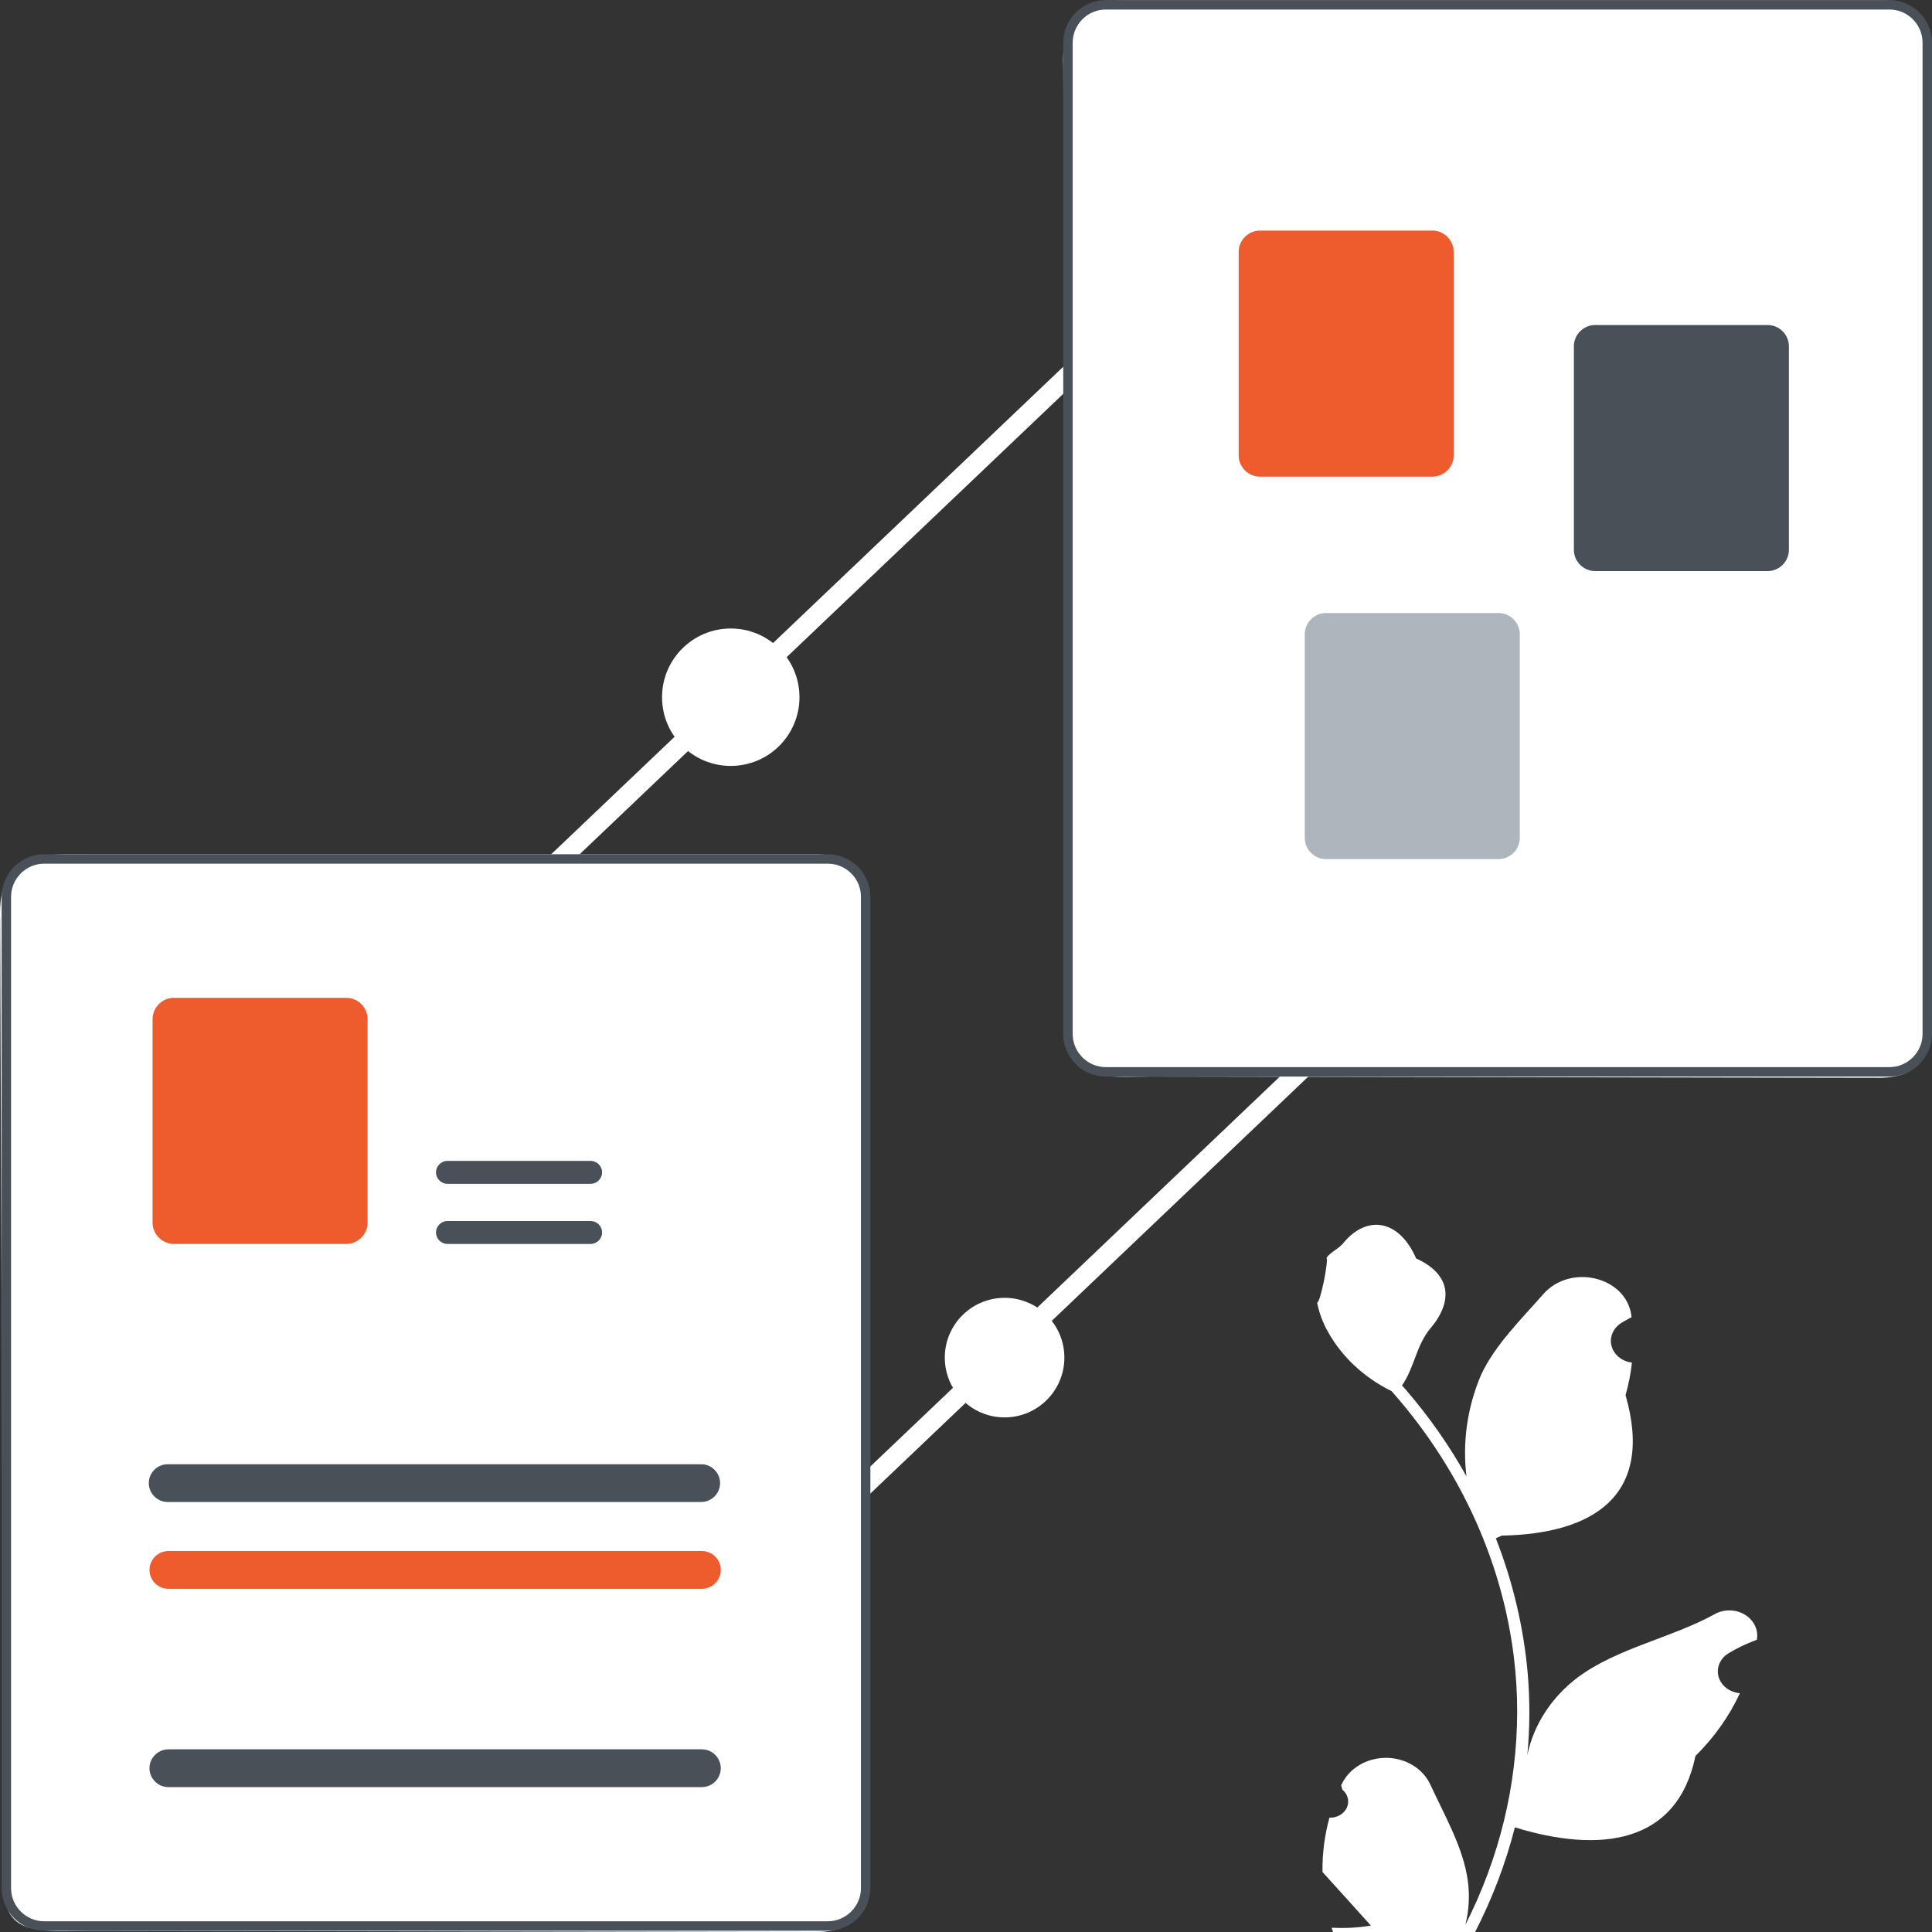
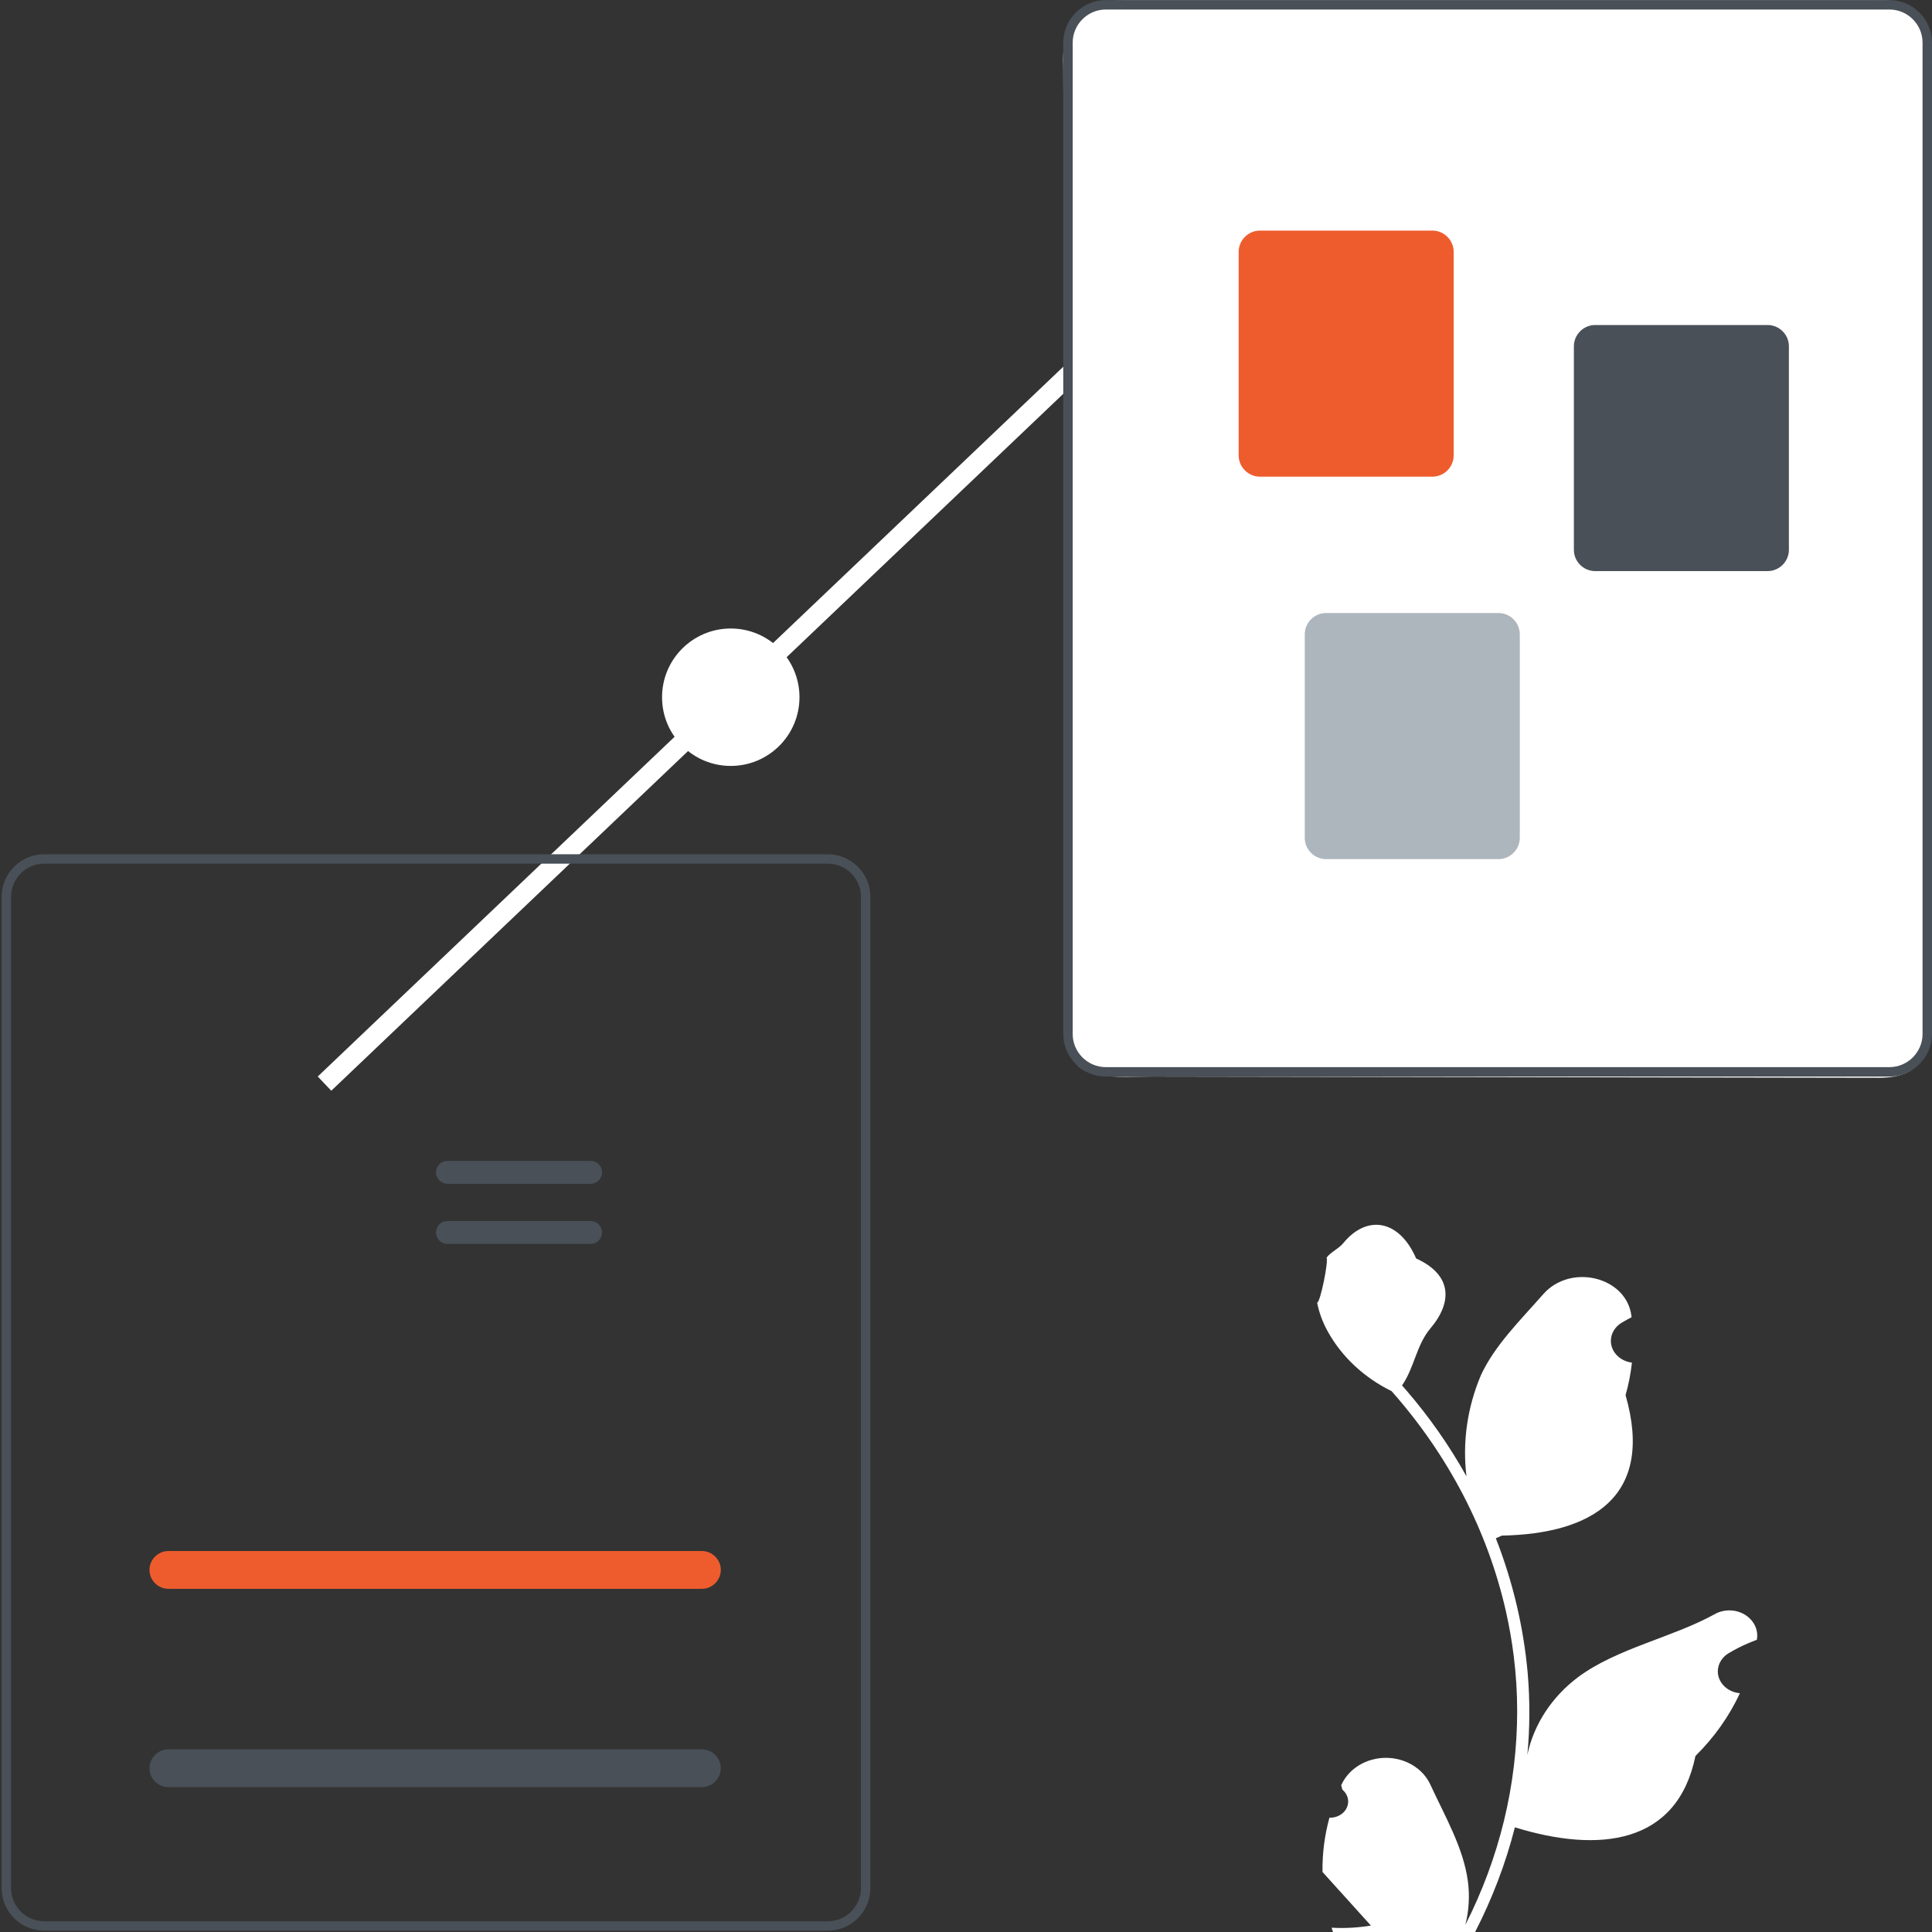
<svg xmlns="http://www.w3.org/2000/svg" xmlns:ns1="http://www.serif.com/" width="100%" height="100%" viewBox="0 0 1920 1920" version="1.1" xml:space="preserve" style="fill-rule:evenodd;clip-rule:evenodd;stroke-linejoin:round;stroke-miterlimit:2;">
  <rect x="0" y="0" width="1920" height="1920" fill="#333333" stroke="none" />
  <g id="landing-2" ns1:id="landing 2">
    <g>
      <g>
        <g>
          <path d="M1321.19,1806.37c0.272,0.011 0.545,0.017 0.817,0.017c9.756,-0 17.784,-7.235 17.784,-16.028c0,-4.467 -2.072,-8.736 -5.712,-11.769l-1.218,-4.366c0.16,-0.349 0.322,-0.699 0.484,-1.048c7.464,-15.887 24.836,-26.26 43.98,-26.26c19.272,-0 36.736,10.512 44.117,26.555c14.409,31.275 32.753,62.602 37.27,95.67c1.99,14.616 1.15,29.433 -2.48,43.791c33.841,-66.527 51.415,-138.84 51.528,-212.024c0.007,-18.365 -1.125,-36.717 -3.391,-54.968c-1.873,-14.962 -4.472,-29.818 -7.795,-44.567c-18.138,-80.024 -57.086,-155.041 -113.636,-218.867c-27.367,-13.458 -49.508,-34.16 -63.423,-59.302c-5.041,-9.039 -8.605,-18.688 -10.579,-28.647c3.088,0.365 11.642,-42.013 9.314,-44.613c4.302,-5.884 12.004,-8.809 16.703,-14.551c23.372,-28.557 55.573,-23.571 72.383,15.236c35.91,16.333 36.258,43.421 14.223,69.473c-14.018,16.575 -15.944,39.002 -28.244,56.747c1.265,1.46 2.581,2.874 3.847,4.334c23.132,26.806 43.293,55.591 60.195,85.942c-4.11,-34 0.796,-68.399 14.313,-100.357c13.701,-29.785 39.38,-54.87 61.993,-80.619c27.162,-30.929 82.862,-17.431 87.647,21.776c0.046,0.379 0.092,0.759 0.136,1.138c-3.359,1.708 -6.647,3.52 -9.864,5.438c-6.693,4.03 -10.722,10.822 -10.722,18.077c-0,10.681 8.734,19.859 20.448,21.486l0.492,0.068c-1.197,10.91 -3.312,21.722 -6.327,32.343c29.01,101.106 -33.621,137.931 -123.05,139.585c-1.974,0.913 -3.898,1.825 -5.872,2.692c16.981,43.368 27.633,88.542 31.687,134.386c2.295,27.046 2.159,54.215 -0.405,81.242l0.152,-0.958c6.478,-30.046 24.274,-57.174 50.364,-76.772c38.758,-28.693 93.515,-39.259 135.328,-62.322c4.463,-2.582 9.656,-3.955 14.959,-3.955c15.189,-0 27.688,11.264 27.688,24.952c-0,1.096 -0.08,2.191 -0.24,3.277c-0.056,0.336 -0.113,0.672 -0.171,1.008c-6.233,2.287 -12.302,4.923 -18.172,7.891c-3.358,1.708 -6.646,3.52 -9.863,5.437c-6.693,4.031 -10.722,10.823 -10.722,18.077c-0,10.681 8.734,19.859 20.448,21.487l0.492,0.068c0.354,0.046 0.658,0.091 1.012,0.137c-10.65,22.916 -25.598,44.011 -44.188,62.357c-18.14,88.262 -96.049,96.636 -179.387,70.933l-0.051,0c-9.144,35.809 -22.392,70.665 -39.532,104.006l-141.221,0c-0.507,-1.414 -0.962,-2.874 -1.418,-4.288c13.072,0.74 26.195,0.036 39.077,-2.098c-10.478,-11.587 -20.956,-23.265 -31.433,-34.851c-0.234,-0.217 -0.454,-0.445 -0.658,-0.685c-5.315,-5.929 -10.681,-11.814 -15.995,-17.744l-0.003,-0.007c-0.283,-18.178 2.031,-36.312 6.887,-53.957l0.004,-0.003Z" style="fill:#fff;fill-rule:nonzero;" />
        </g>
-         <path d="M1295.49,1047.45l13.449,14.129l-769.031,732.168l-13.45,-14.129l769.032,-732.168Z" style="fill:#fff;" />
-         <circle cx="998.347" cy="1349.18" r="59.417" style="fill:#fff;" />
      </g>
      <g>
        <path d="M1161.67,264.477l13.452,14.128l-845.899,805.347l-13.45,-14.128l845.897,-805.347Z" style="fill:#fff;" />
        <circle cx="726.224" cy="692.887" r="68.284" style="fill:#fff;" />
      </g>
    </g>
    <g>
      <path d="M1867.62,1071.08l-722.329,-1.202c-46.581,-0.056 -84.896,6.613 -84.947,-44.035l-3.695,-960.225c-2.899,-70.751 42.061,-65.493 88.642,-65.549l722.329,0c46.582,0.056 52.33,28.75 52.381,79.398l-0,911.847c-0.051,50.651 -5.799,79.71 -52.381,79.766Z" style="fill:#fff;fill-rule:nonzero;" />
      <path d="M1423.54,473.708l-171.451,0c-11.579,-0.011 -21.101,-9.535 -21.116,-21.114l0,-202.324c0.015,-11.579 9.537,-21.103 21.116,-21.114l171.451,0c11.577,0.011 21.099,9.535 21.114,21.114l0,202.324c-0.015,11.579 -9.537,21.103 -21.114,21.114Z" style="fill:#ee5c2e;fill-rule:nonzero;" />
      <path d="M1756.67,567.552l-171.452,0c-11.579,-0.014 -21.102,-9.537 -21.116,-21.116l0,-202.325c0.014,-11.576 9.537,-21.098 21.116,-21.112l171.452,0c11.575,0.014 21.098,9.536 21.112,21.112l0,202.325c-0.014,11.579 -9.537,21.102 -21.112,21.116Z" style="fill:#495057;fill-rule:nonzero;" />
      <path d="M1877.77,1069.88l-778.896,0c-23.158,-0.025 -42.205,-19.071 -42.23,-42.229l0,-985.35c0.025,-23.156 19.072,-42.201 42.23,-42.23l778.896,0c23.156,0.029 42.201,19.074 42.227,42.23l0,985.35c-0.026,23.158 -19.071,42.204 -42.227,42.229Zm-778.896,-1060.42c-18.013,0.02 -32.825,14.836 -32.845,32.845l0,985.35c0.02,18.012 14.832,32.825 32.845,32.847l778.896,0c18.009,-0.022 32.825,-14.835 32.845,-32.847l0,-985.35c-0.02,-18.009 -14.836,-32.825 -32.845,-32.845l-778.896,0Z" style="fill:#495057;fill-rule:nonzero;" />
      <path d="M1489.23,853.772l-171.45,0c-11.579,-0.014 -21.102,-9.538 -21.116,-21.113l0,-202.324c0.014,-11.579 9.537,-21.103 21.116,-21.117l171.45,0c11.581,0.014 21.103,9.538 21.114,21.117l0,202.324c-0.011,11.575 -9.533,21.099 -21.114,21.113Z" style="fill:#adb5bd;fill-rule:nonzero;" />
      <g>
-         <path d="M811.108,1920l-722.332,-1.202c-46.582,-0.056 -84.897,6.613 -84.947,-44.035l-3.696,-960.226c-2.898,-70.751 42.061,-65.492 88.643,-65.548l722.332,0c46.581,0.056 52.33,28.749 52.381,79.397l-0,911.848c-0.051,50.648 -5.8,79.71 -52.381,79.766Z" style="fill:#fff;fill-rule:nonzero;" />
        <path d="M861.762,875.031c-6.61,-15.685 -21.997,-25.98 -39.018,-26.107l-778.905,-0c-23.158,0.014 -42.207,19.066 -42.221,42.221l-0,985.353c0.014,23.156 19.063,42.206 42.221,42.221l778.905,0c23.149,-0.033 42.187,-19.072 42.221,-42.221l-0,-985.353c0.016,-5.529 -1.07,-11.01 -3.203,-16.114Zm-6.173,1001.47c-0.023,18.009 -14.836,32.821 -32.845,32.844l-778.905,0c-18.018,-0.003 -32.842,-14.83 -32.845,-32.844l-0,-985.353c0.023,-18.009 14.836,-32.819 32.845,-32.845l778.905,0c13.39,0.051 25.479,8.245 30.487,20.664c0.475,1.211 0.89,2.447 1.234,3.703c0.746,2.767 1.124,5.617 1.124,8.478l-0,985.353Z" style="fill:#495057;fill-rule:nonzero;" />
        <g>
          <path d="M586.978,1176.45l-142.301,0c-6.246,0 -11.385,-5.139 -11.385,-11.385c-0,-6.245 5.139,-11.383 11.385,-11.383l142.301,0c6.246,0 11.385,5.138 11.385,11.383c-0,6.246 -5.139,11.385 -11.385,11.385Z" style="fill:#495057;fill-rule:nonzero;" />
          <path d="M586.978,1236.21l-142.301,0c-6.246,0 -11.385,-5.139 -11.385,-11.384c-0,-6.246 5.139,-11.385 11.385,-11.385l142.301,0c6.246,0 11.385,5.139 11.385,11.385c-0,6.245 -5.139,11.384 -11.385,11.384Z" style="fill:#495057;fill-rule:nonzero;" />
        </g>
-         <path d="M344.207,1236.21l-171.451,0c-11.577,-0.015 -21.103,-9.537 -21.114,-21.116l0,-202.322c0.011,-11.579 9.537,-21.102 21.114,-21.116l171.451,0c11.579,0.014 21.102,9.537 21.116,21.116l0,202.322c-0.014,11.579 -9.537,21.101 -21.116,21.116Z" style="fill:#ee5c2e;fill-rule:nonzero;" />
-         <path d="M696.884,1492.67l-530.244,0c-10.297,0 -18.77,-8.472 -18.77,-18.77c-0,-10.294 8.473,-18.767 18.77,-18.767l530.244,0c10.284,0.017 18.736,8.484 18.736,18.767c-0,10.283 -8.452,18.75 -18.736,18.77Z" style="fill:#495057;fill-rule:nonzero;" />
        <path d="M697.567,1578.94l-530.244,0c-10.297,0 -18.77,-8.472 -18.77,-18.767c0,-10.297 8.473,-18.77 18.77,-18.77l530.244,0c10.297,0 18.769,8.473 18.769,18.77c0,10.295 -8.472,18.767 -18.769,18.767Z" style="fill:#ee5c2e;fill-rule:nonzero;" />
        <path d="M697.567,1776.01l-530.244,0c-10.297,0 -18.77,-8.472 -18.77,-18.768c0,-10.297 8.473,-18.77 18.77,-18.77l530.244,0c10.284,0.018 18.736,8.484 18.736,18.77c0,10.284 -8.452,18.751 -18.736,18.768Z" style="fill:#495057;fill-rule:nonzero;" />
      </g>
    </g>
  </g>
</svg>